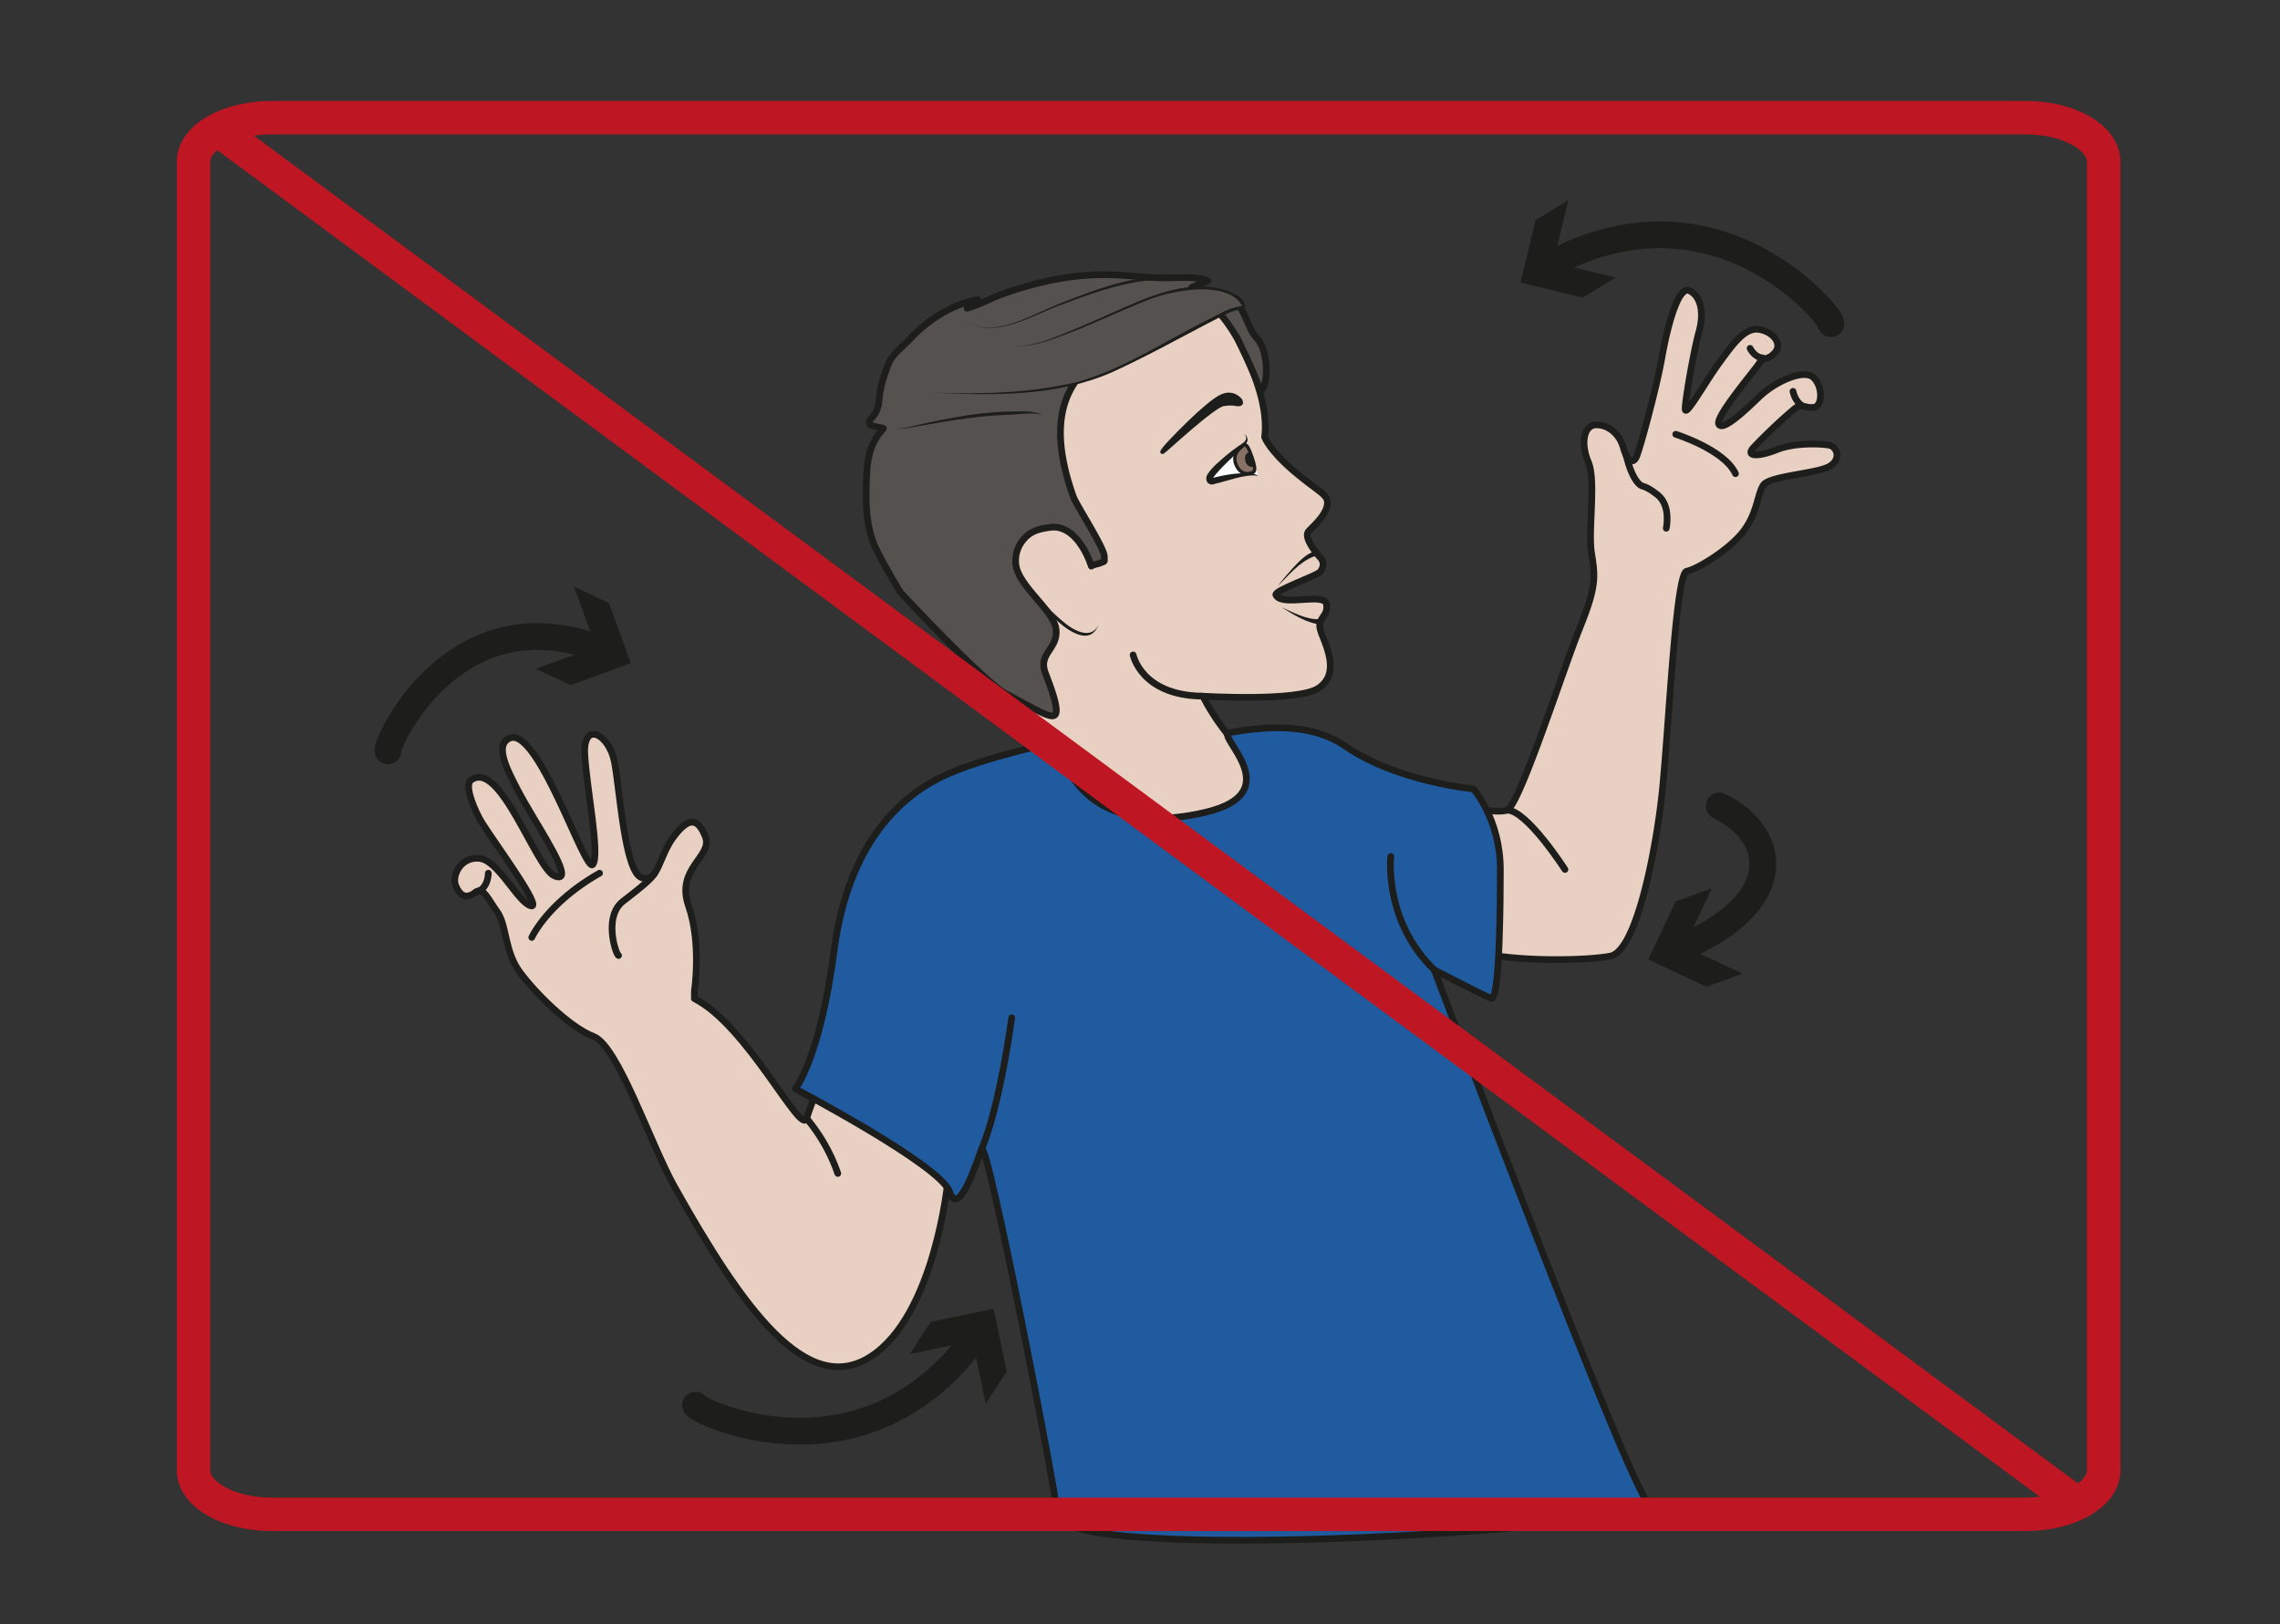
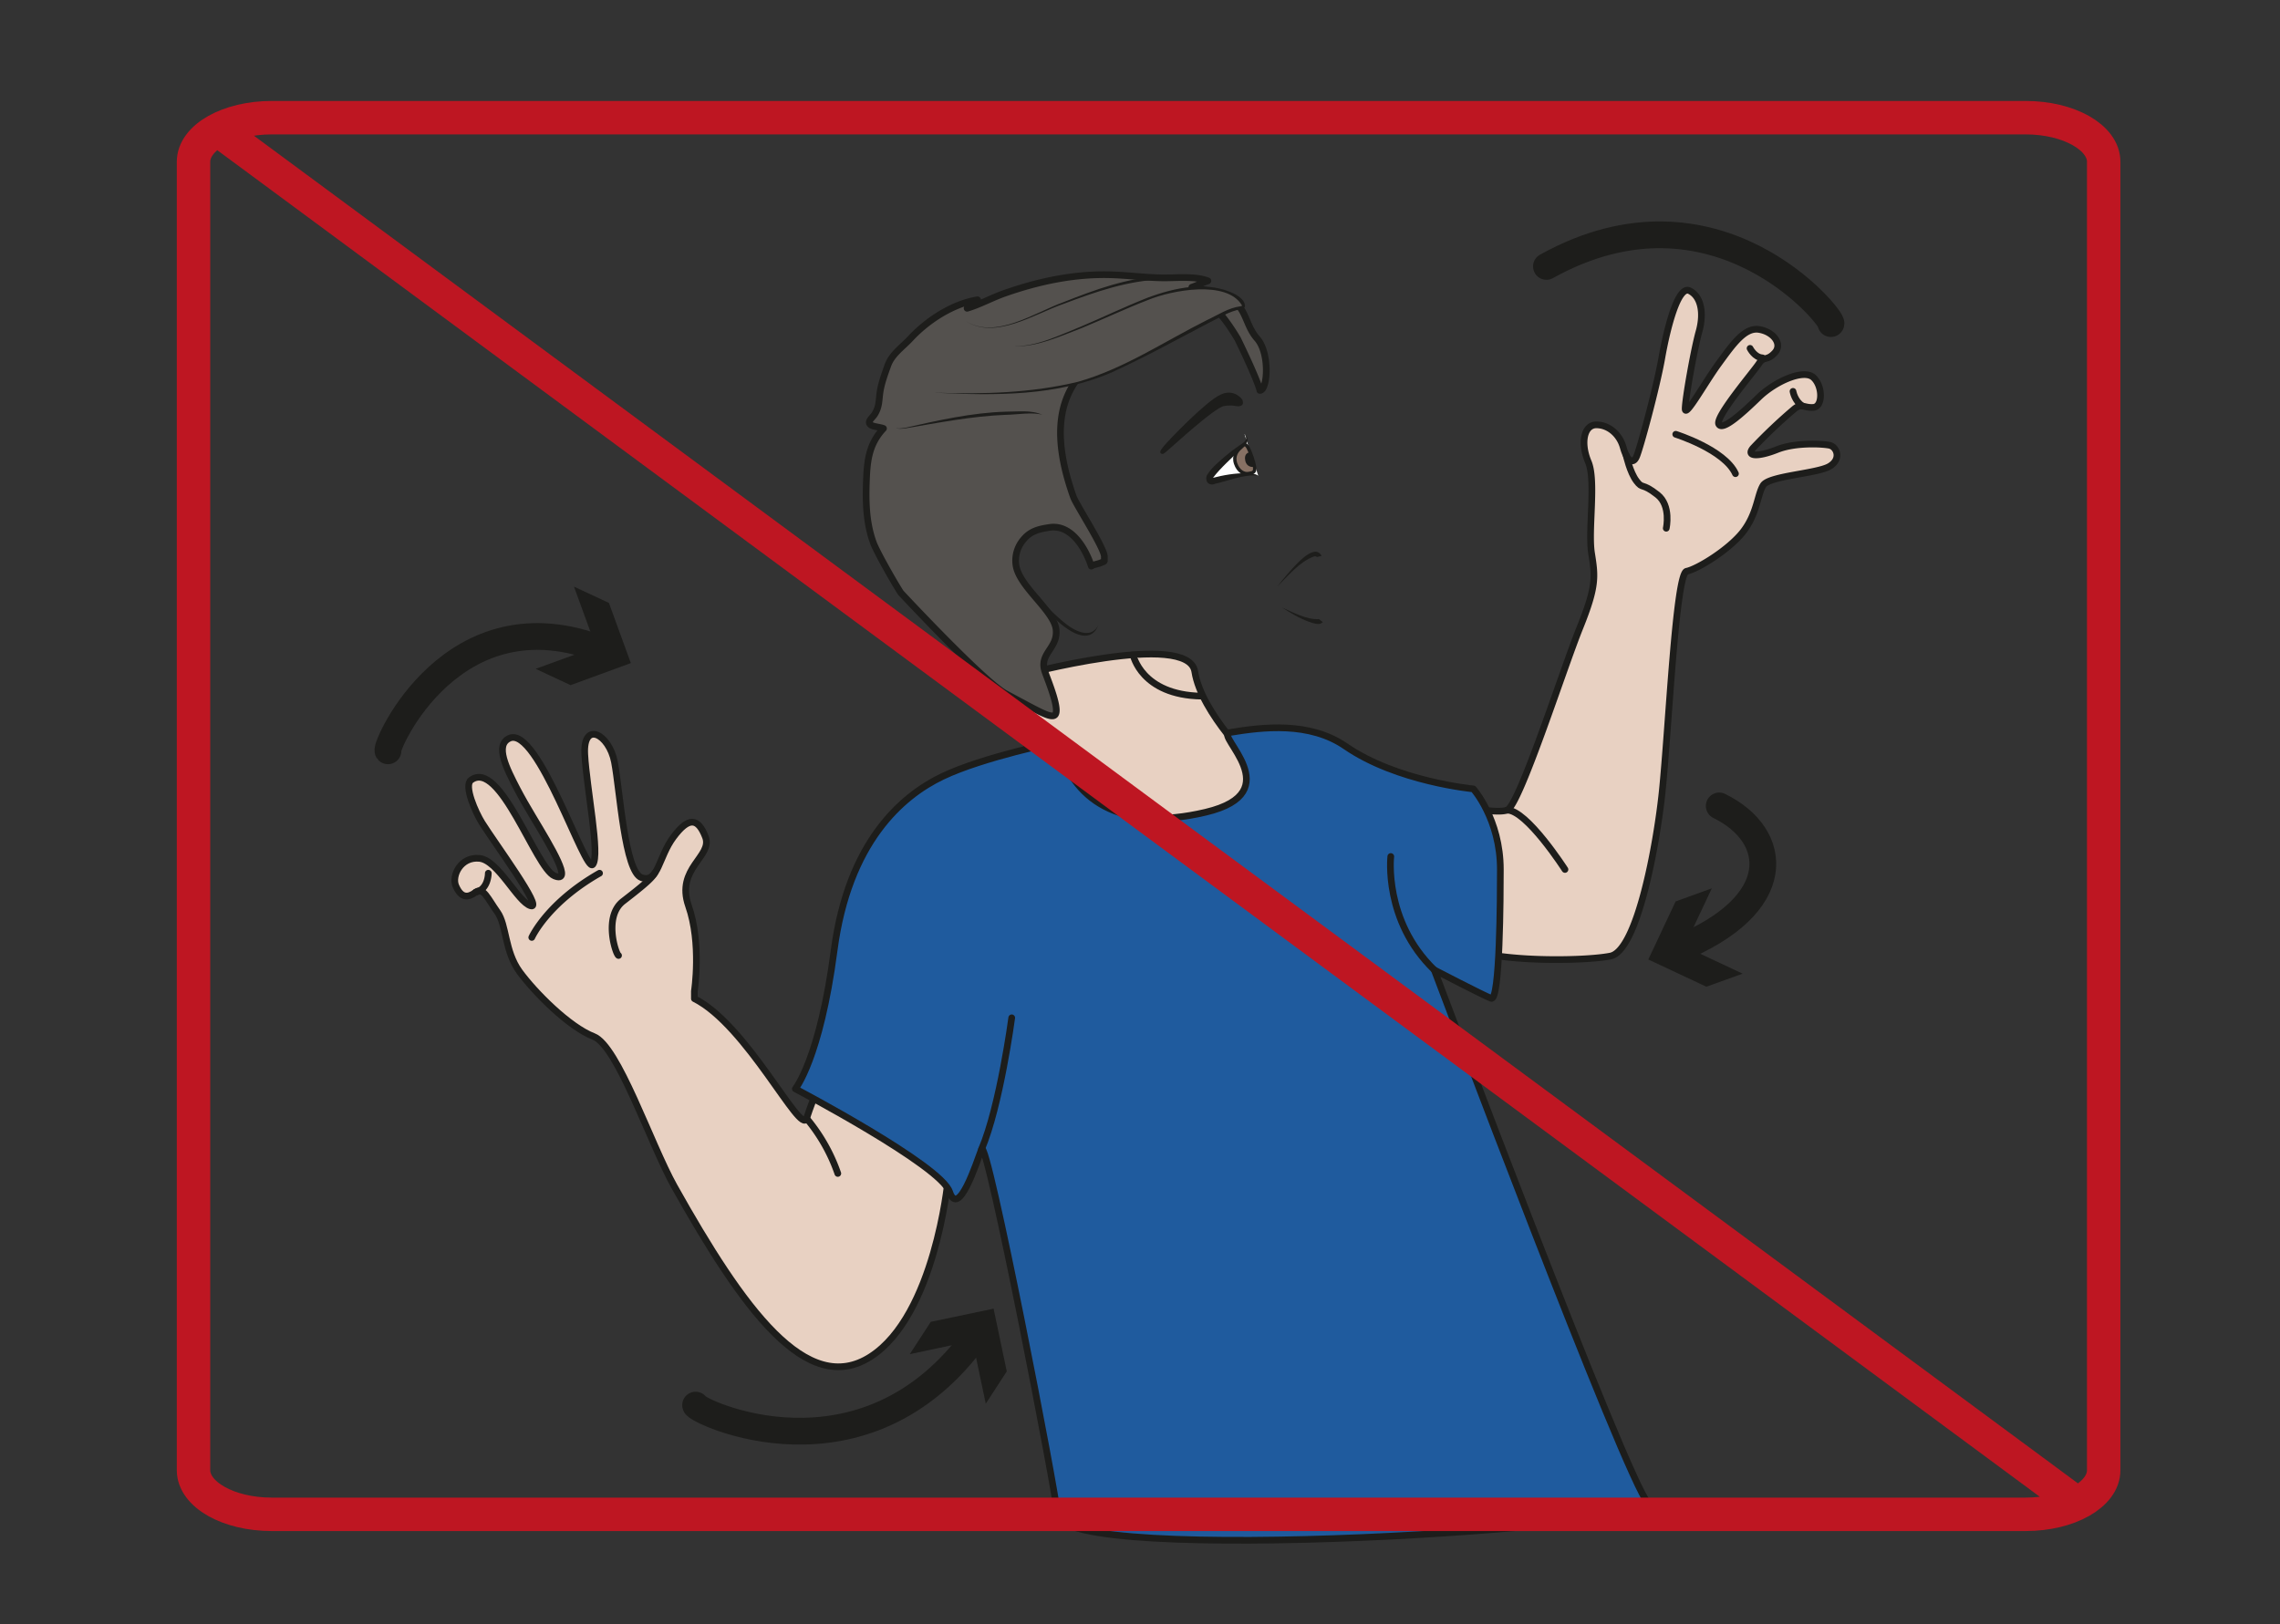
<svg xmlns="http://www.w3.org/2000/svg" viewBox="0 0 454.36 323.74">
  <rect x="0" y="0" width="454.36" height="323.74" fill="#333333" stroke="none" />
  <defs>
    <clipPath id="a" clipPathUnits="userSpaceOnUse">
      <path d="M0 242.8h340.77V0H0z" />
    </clipPath>
    <clipPath id="b" clipPathUnits="userSpaceOnUse">
      <path d="M0 242.8h340.77V0H0z" />
    </clipPath>
    <clipPath id="c" clipPathUnits="userSpaceOnUse">
      <path d="M0 242.8h340.77V0H0z" />
    </clipPath>
  </defs>
  <g clip-path="url(#a)" transform="matrix(1.333 0 0 -1.333 0 323.74)">
    <path d="M178.62 142.44c.97-6.24 8.97-13.95 8.97-13.95l1.72-11.74-34.36.55-2.51 24.56s25.21 6.82 26.18.58" fill="#e8d1c2" />
    <path d="M178.62 142.44c.97-6.24 8.97-13.95 8.97-13.95l1.72-11.74-34.36.55-2.51 24.56s25.21 6.82 26.18.58z" fill="none" stroke="#1d1d1b" stroke-linecap="round" stroke-linejoin="round" stroke-miterlimit="10" />
-     <path d="M179.6 138.78s14.43-.88 17.5 1.18c3.57 2.38.73 7.03.27 8.8-.46 1.78 1.25 1.9.94 3.75-.32 1.87-6.69-.46-7.57 1.4-.3.66 6.15 2.85 6.63 3.47 1.05 1.36-.15 2.28-.15 2.28s-2.52 2.82-1.57 3.8c.95.97 2.52 2.37 2.78 3.91.27 1.55-1.22 1.83-4.97 5.03-3.76 3.2-4.4 5.11-4.4 5.11 1.1 8.42-7.6 20.54-7.6 20.54s-9.6 3.31-26.97-4.9c-17.36-8.21-13.35-30.15-9.17-39.13 4.13-8.9 1.73-6.07 9.52-14.88" fill="#e8d1c2" stroke="#1d1d1b" stroke-linecap="round" stroke-linejoin="round" stroke-miterlimit="10" />
    <path d="M164.22 149.47c-1.42-3.92-6.03.12-7.53 2.02a15 15 0 00-1.74 2.58 24.84 24.84 0 014.27-4.38c1.42-1.17 3.98-2.5 5-.22" fill="#1d1d1b" />
    <path d="M185.48 183.02s-1.05 1.47-2.87.63c-2.2-1-7.78-6.85-8.44-7.66-.75-.91-.4-.75-.28-.73.12.02 7.46 6.88 9.01 7.13 1.56.25 1.85-.08 2.34-.01.5.06.32.4.24.64" fill="#1d1d1b" fill-rule="evenodd" />
    <path d="M185.48 183.02s-1.05 1.47-2.87.63c-2.2-1-7.78-6.85-8.44-7.66-.75-.91-.4-.75-.28-.73.12.02 7.46 6.88 9.01 7.13 1.56.25 1.85-.08 2.34-.01.5.06.32.4.24.64z" fill="none" stroke="#1d1d1b" stroke-width=".5" stroke-miterlimit="10" />
    <path d="M196.85 159.58c.01.03-.13.16-.43.08-2.21-.83-3.82-2.88-5.47-4.5.43.53.85 1.1 1.31 1.62.88.97 4.18 5.16 5.32 2.96l-.73-.16M191.62 152.05c1.63-.72 3.8-1.9 5.56-1.75l.58-.46c-.36-.34-.7-.29-1.08-.24-1.84.43-3.48 1.46-5.06 2.45" fill="#1d1d1b" />
    <path d="M160.47 168.57c.43-1.2 4.67-7.69 4.63-8.96-.03-.8.17-.61-.54-.9-.44-.19-1-.23-1.41-.49-.87 2.66-2.98 6.24-6.19 5.79-1.6-.23-2.91-.53-3.98-1.85a4.82 4.82 0 01-1.1-3.77c.45-3.25 5.71-6.83 6-9.66.3-2.85-2.62-3.56-1.65-6.34.52-1.46 2.25-5.62 1.5-6.41-.6-.61-2.51.58-7.35 3.15-3.29 1.75-15.7 15.09-15.7 15.09-.81 1.21-3.61 6.1-4.12 7.51-1.03 2.84-1.14 5.8-1.05 8.73.1 3.26.28 5.9 2.57 8.34-.46.2-1.65.26-1.98.6-.46.47.32.98.67 1.53.73 1.2.6 2.11.81 3.4.21 1.31.7 2.64 1.15 3.89.6 1.7 2.2 2.75 3.41 4.06 2.54 2.72 6.3 5.16 10 5.76a4.18 4.18 0 00-1.56-1.27c1.89.56 3.69 1.57 5.57 2.23 5.22 1.84 10.68 2.98 16.21 2.77 2.48-.09 4.96-.42 7.43-.45 2.08-.03 4.88.3 6.79-.45-.8-.27-1.58-.67-2.4-.95 1.97-.42 4.04-.81 5.85-1.82 2.31-1.3 2.15-3.87 3.9-5.85 1.96-2.22 1.57-7.77.42-7.76 0 0-.21 1.29-3.32 7.7 0 0-3.18 5.48-4.46 4.83-1.28-.65-8.65-1.63-11.51-4.11-4.53-3.92-14.77-6.98-8.59-24.34" fill="#54514e" />
    <path d="M160.47 168.57c.43-1.2 4.67-7.69 4.63-8.96-.03-.8.17-.61-.54-.9-.44-.19-1-.23-1.41-.49-.87 2.66-2.98 6.24-6.19 5.79-1.6-.23-2.91-.53-3.98-1.85a4.82 4.82 0 01-1.1-3.77c.45-3.25 5.71-6.83 6-9.66.3-2.85-2.62-3.56-1.65-6.34.52-1.46 2.25-5.62 1.5-6.41-.6-.61-2.51.58-7.35 3.15-3.29 1.75-15.7 15.09-15.7 15.09-.81 1.21-3.61 6.1-4.12 7.51-1.03 2.84-1.14 5.8-1.05 8.73.1 3.26.28 5.9 2.57 8.34-.46.2-1.65.26-1.98.6-.46.47.32.98.67 1.53.73 1.2.6 2.11.81 3.4.21 1.31.7 2.64 1.15 3.89.6 1.7 2.2 2.75 3.41 4.06 2.54 2.72 6.3 5.16 10 5.76a4.18 4.18 0 00-1.56-1.27c1.89.56 3.69 1.57 5.57 2.23 5.22 1.84 10.68 2.98 16.21 2.77 2.48-.09 4.96-.42 7.43-.45 2.08-.03 4.88.3 6.79-.45-.8-.27-1.58-.67-2.4-.95 1.97-.42 4.04-.81 5.85-1.82 2.31-1.3 2.15-3.87 3.9-5.85 1.96-2.22 1.57-7.77.42-7.76 0 0-.21 1.29-3.32 7.7 0 0-3.18 5.48-4.46 4.83-1.28-.65-8.65-1.63-11.51-4.11-4.53-3.92-14.77-6.98-8.59-24.34z" fill="none" stroke="#1d1d1b" stroke-linecap="round" stroke-linejoin="round" stroke-miterlimit="10" />
    <path d="M155.84 180.84c-1.43.45-3.94.01-5.47 0-5.05-.2-10.08-1.18-15.05-2.03-.45-.04-.94-.12-1.38.05.45-.13.92-.02 1.37.04 4.93 1.11 9.96 2.26 15.03 2.41 1.8-.01 3.83.3 5.5-.47" fill="#1d1d1b" />
    <path d="M139.86 184.15s16.6-1.18 25.65 2.93c9.05 4.1 18.1 9.83 19.91 9.76 1.81-.07-1.4 4.85-11.42 2.16-5.42-1.47-17.68-8.47-22.55-7.91" fill="#54514e" />
    <path d="M139.86 184.15c7.12-.25 14.36-.05 21.3 1.63 6.88 1.95 12.91 6.03 19.27 9.22 1.64.76 3.2 1.84 5.03 2.07.2.02.21.03.21.14-2.29 3.84-10.55 2.25-14.04.8-3.33-1.28-6.57-2.82-9.87-4.18-3.3-1.24-6.7-2.89-10.3-2.74 3.6-.06 6.93 1.67 10.2 2.97 3.3 1.4 6.51 2.95 9.85 4.27 4.1 1.54 9.08 2.63 13.18.53.6-.39 1.3-.83 1.43-1.62.06-.36-.32-.66-.65-.63-1.65-.24-3.28-1.32-4.81-2.05-4.75-2.49-9.46-5.09-14.34-7.32-8.25-3.65-17.63-3.53-26.46-3.1M144.5 194.8c4.37-2.7 10.22 1.35 14.44 2.87 4.76 1.88 9.66 3.7 14.84 3.9.33 0 .34-.51 0-.5-5.08-.11-10.02-1.85-14.75-3.63-4.25-1.46-10.2-5.4-14.54-2.64" fill="#1d1d1b" />
    <path d="M179.6 138.78c-8.98.16-10.2 6.16-10.2 6.16" fill="#e8d1c2" stroke="#1d1d1b" stroke-linecap="round" stroke-linejoin="round" stroke-miterlimit="10" />
    <path d="M186.04 177.97s.87-.8-.13-1.55-5.09-4.3-5.1-5.02c0-.74.62-.44.62-.44s5.5 1.5 6.68.77" fill="#fff" />
    <path d="M186.04 177.97c.33-.23.6-.73.39-1.2-.17-.39-.6-.7-.88-.98-1.3-1.34-3.11-2.89-4.2-4.36-.05-.1-.01-.04-.04-.05 0-.06.02-.1 0-.08 0 .02-.11.1-.14.09h.04c1.7.44 3.46.75 5.22.72.57-.04 1.2-.05 1.68-.38-2.06.3-4.8-.87-6.47-1.2-.38-.21-1-.12-1.2.32-.18.35-.12.8.05 1.05.75 1.15 1.73 1.91 2.72 2.78.64.54 1.3 1.05 2 1.53.71.47 1.49.83.83 1.76" fill="#1d1d1b" />
    <path d="M184.72 173.56c.41-1.2 1.28-1.6 1.89-1.5.84.16 1.37.03.56 2.43-.9 2.67-1.19 1.85-1.68 1.44-.48-.4-1.17-1.17-.77-2.37" fill="#877164" fill-rule="evenodd" />
    <path d="M184.72 173.56c.41-1.2 1.28-1.6 1.89-1.5.84.16 1.37.03.56 2.43-.9 2.67-1.19 1.85-1.68 1.44-.48-.4-1.17-1.17-.77-2.37z" fill="none" stroke="#1d1d1b" stroke-width=".5" stroke-linecap="round" stroke-linejoin="round" stroke-miterlimit="10" />
    <path d="M186.77 175.23s-.84-.1-.61-1.22c.21-1.1 1.36-1.1 1.43-.78 0 0-.67 2.05-.82 2" fill="#1d1d1b" fill-rule="evenodd" />
    <path d="M103.81 94.67s1.09 7.14-.88 12.75c-1.96 5.62 3.65 7.4 2.53 10.3-1.12 2.9-2.53 3-4.77 0-2.25-3-2.25-6.93-4.77-6.09-2.53.84-3.25 13.09-4.06 17.3-.82 4.22-4.72 6.2-4.44 1.14.28-5.06 2.32-15.07 1.2-16.47-1.13-1.4-8.2 20.8-12.46 18.88-2.24-1.02-.4-4.56 1.14-7.55.69-1.32 1.5-2.73 2.33-4.11 2.88-4.8 6.07-10.07 3.26-8.92-2.8 1.16-8.15 17.57-12.48 14.32-1.11-.83.7-4.86 1.65-6.38 1.89-3.02 9.25-12.98 7.29-12.42-1.97.56-4.87 6.82-7.67 7.1-2.81.28-4.18-2.6-3.54-4.11.81-1.9 1.85-1.79 2.97-.95 1.13.85 1.84-1 3.25-2.97 1.4-1.97 1.06-5.8 3.3-8.9 2.25-3.09 7.43-8.3 11.08-9.7 3.65-1.4 8.5-16.04 12.07-22.42 10.25-18.28 19.82-31.62 29.37-25.44s11.5 26.11 11.5 26.11l5.06 12.36-22.18 7.58s-3.13-7.77-3.98-10.44c-.84-2.66-8.9 13.97-16.77 17.9z" fill="#e8d1c2" />
    <path d="M103.81 94.67s1.09 7.14-.88 12.75c-1.96 5.62 3.65 7.4 2.53 10.3-1.12 2.9-2.53 3-4.77 0-2.25-3-2.25-6.93-4.77-6.09-2.53.84-3.25 13.09-4.06 17.3-.82 4.22-4.72 6.2-4.44 1.14.28-5.06 2.32-15.07 1.2-16.47-1.13-1.4-8.2 20.8-12.46 18.88-2.24-1.02-.4-4.56 1.14-7.55.69-1.32 1.5-2.73 2.33-4.11 2.88-4.8 6.07-10.07 3.26-8.92-2.8 1.16-8.15 17.57-12.48 14.32-1.11-.83.7-4.86 1.65-6.38 1.89-3.02 9.25-12.98 7.29-12.42-1.97.56-4.87 6.82-7.67 7.1-2.81.28-4.18-2.6-3.54-4.11.81-1.9 1.85-1.79 2.97-.95 1.13.85 1.84-1 3.25-2.97 1.4-1.97 1.06-5.8 3.3-8.9 2.25-3.09 7.43-8.3 11.08-9.7 3.65-1.4 8.5-16.04 12.07-22.42 10.25-18.28 19.82-31.62 29.37-25.44s11.5 26.11 11.5 26.11l5.06 12.36-22.18 7.58s-3.13-7.77-3.98-10.44c-.84-2.66-8.9 13.97-16.77 17.9z" fill="none" stroke="#1d1d1b" stroke-linecap="round" stroke-linejoin="round" stroke-miterlimit="10" />
    <path d="M73 112.3s.02-2.4-1.89-2.84M92.47 100c-.4.14-2.3 5.81.68 8.11 2.97 2.3 4.23 3.35 4.72 4.2M79.5 102.7s2.3 5.14 10.13 9.6M125.25 67.41a26.07 26.07 0 01-4.67 8.23" fill="none" stroke="#1d1d1b" stroke-linecap="round" stroke-miterlimit="10" />
    <path d="M216.28 122.7s7.17-1.63 9.02-.97c1.85.65 8.4 21.13 10.91 27.33 2.5 6.21 2.27 7.63 1.72 11.11-.54 3.49.71 10.78-.48 13.62-1.2 2.83-.66 5.55 1.2 5.55 1.85 0 3.48-1.41 4.02-3.37.55-1.96 1.42-2.62 1.97-1.42.54 1.2 3.04 10.45 3.8 14.81.77 4.36 2.4 10.9 4.15 10.03 1.74-.87 2.17-3.38 1.41-6.1-.76-2.72-2.07-10.14-2.07-11.55 0-1.42 2.94 3.92 5.01 6.75s3.86 5.44 6.01 5.12c2.16-.33 3.58-2.18 2.38-3.49-1.2-1.3-1.6-.43-2.38-1.63-.78-1.2-6.55-7.95-6-9.04.54-1.09 3.52 1.63 6 4.03 2.49 2.4 6.73 4.25 8.15 2.94 1.42-1.3 1.42-4.36 0-4.47-1.42-.1-1.74.66-2.83-.21a77.36 77.36 0 01-6.21-5.88c-1.09-1.31.87-1.31 3.6-.22 2.72 1.09 6.75.87 7.84.65 1.09-.22 1.85-2.07 0-3.16-1.85-1.09-9.04-1.41-9.91-2.83-.88-1.41-.88-4.14-2.94-6.86-2.07-2.72-6.87-5.66-8.5-5.99-1.63-.33-2.68-23.55-3.66-33-.81-7.8-3.7-23.76-7.74-24.54-4.03-.79-16.88-.9-21.47 1.17-4.6 2.07-3 21.63-3 21.63" fill="#e8d1c2" />
    <path d="M216.28 122.7s7.17-1.63 9.02-.97c1.85.65 8.4 21.13 10.91 27.33 2.5 6.21 2.27 7.63 1.72 11.11-.54 3.49.71 10.78-.48 13.62-1.2 2.83-.66 5.55 1.2 5.55 1.85 0 3.48-1.41 4.02-3.37.55-1.96 1.42-2.62 1.97-1.42.54 1.2 3.04 10.45 3.8 14.81.77 4.36 2.4 10.9 4.15 10.03 1.74-.87 2.17-3.38 1.41-6.1-.76-2.72-2.07-10.14-2.07-11.55 0-1.42 2.94 3.92 5.01 6.75s3.86 5.44 6.01 5.12c2.16-.33 3.58-2.18 2.38-3.49-1.2-1.3-1.6-.43-2.38-1.63-.78-1.2-6.55-7.95-6-9.04.54-1.09 3.52 1.63 6 4.03 2.49 2.4 6.73 4.25 8.15 2.94 1.42-1.3 1.42-4.36 0-4.47-1.42-.1-1.74.66-2.83-.21a77.36 77.36 0 01-6.21-5.88c-1.09-1.31.87-1.31 3.6-.22 2.72 1.09 6.75.87 7.84.65 1.09-.22 1.85-2.07 0-3.16-1.85-1.09-9.04-1.41-9.91-2.83-.88-1.41-.88-4.14-2.94-6.86-2.07-2.72-6.87-5.66-8.5-5.99-1.63-.33-2.68-23.55-3.66-33-.81-7.8-3.7-23.76-7.74-24.54-4.03-.79-16.88-.9-21.47 1.17-4.6 2.07-3 21.63-3 21.63z" fill="none" stroke="#1d1d1b" stroke-linecap="round" stroke-linejoin="round" stroke-miterlimit="10" />
    <path d="M233.96 112.86s-5.74 8.93-8.66 8.87M249.1 163.88s.76 3.37-1.3 5c-2.41 1.9-2.18.77-3.16 2.08-.98 1.3-1.54 3.86-1.54 3.86M250.52 177.93s7.3-2.3 8.93-5.89M261.63 190.78s.68-1.36 1.85-1.42M268.05 184.35s.24-1.47 1.43-2.2" fill="none" stroke="#1d1d1b" stroke-linecap="round" stroke-miterlimit="10" />
    <path d="M158.15 131.94s-11.15-2.25-17.25-5.17-14.07-9.82-16.2-26.01c-2.12-16.2-5.8-20.7-5.8-20.7s21.73-11.42 23.06-15.4c1.33-3.98 3.98 4.25 4.78 6.37.8 2.12 11.27-52.02 11.35-54.6.25-7.86 91.68-1.91 88.33 1.64-3.34 3.55-32 79.77-32 79.77s7.17-3.72 8.5-4.25c1.33-.53 1.38 15.34 1.38 19.27 0 7.52-4.04 12.05-4.04 12.05s-11.41 1.06-19.1 6.37c-5.39 3.71-12.33 2.89-17.37 2.05-2.18-.36 9.06-8.92-3.54-11.91-12.8-3.04-20.08 1.86-22.1 10.52" fill="#1f5b9e" />
    <path d="M158.15 131.94s-11.15-2.25-17.25-5.17-14.07-9.82-16.2-26.01c-2.12-16.2-5.8-20.7-5.8-20.7s21.73-11.42 23.06-15.4c1.33-3.98 3.98 4.25 4.78 6.37.8 2.12 11.27-52.02 11.35-54.6.25-7.86 91.68-1.91 88.33 1.64-3.34 3.55-32 79.77-32 79.77s7.17-3.72 8.5-4.25c1.33-.53 1.38 15.34 1.38 19.27 0 7.52-4.04 12.05-4.04 12.05s-11.41 1.06-19.1 6.37c-5.39 3.71-12.33 2.89-17.37 2.05-2.18-.36 9.06-8.92-3.54-11.91-12.8-3.04-20.08 1.86-22.1 10.52z" fill="none" stroke="#1d1d1b" stroke-linejoin="round" stroke-miterlimit="10" />
    <path d="M151.25 90.68s-1.75-13.17-4.51-19.65M207.92 114.8s-1.1-9.6 6.5-16.96" fill="none" stroke="#1d1d1b" stroke-linecap="round" stroke-miterlimit="10" />
  </g>
  <g clip-path="url(#b)" transform="matrix(1.333 0 0 -1.333 0 323.74)">
    <path d="M58 130.6c-.5.56 9.7 24.02 32.17 15.06" fill="none" stroke="#1d1d1b" stroke-width="4" stroke-linecap="round" stroke-linejoin="round" />
    <path d="M80.08 142.86l9.01 3.28-3.28 9.01 5.22-2.43 3.28-9-9.01-3.3z" fill="#1d1d1b" />
    <path d="M273.72 194.48c.48.67-17.13 22.68-42.53 8.55" fill="none" stroke="#1d1d1b" stroke-width="4" stroke-linecap="round" stroke-linejoin="round" />
-     <path d="M234.47 212.94l-2.26-9.32 9.33-2.25-4.92-3-9.32 2.25 2.25 9.32z" fill="#1d1d1b" />
+     <path d="M234.47 212.94z" fill="#1d1d1b" />
    <path d="M103.99 32.77c-.14-.8 25.22-13.1 42.08 10.57" fill="none" stroke="#1d1d1b" stroke-width="4" stroke-linecap="round" stroke-linejoin="round" />
    <path d="M147.37 32.98l-1.98 9.4-9.38-1.99 3.14 4.83 9.39 1.97 1.97-9.38z" fill="#1d1d1b" />
    <path d="M257.02 122.36c9.12-4.46 10.08-14.85-6.28-21.44" fill="none" stroke="#1d1d1b" stroke-width="4" stroke-linecap="round" stroke-linejoin="round" />
    <path d="M255.91 110.04l-4.08-8.68 8.69-4.08-5.42-1.95-8.68 4.07 4.08 8.68z" fill="#1d1d1b" />
  </g>
  <g clip-path="url(#c)" transform="matrix(1.333 0 0 -1.333 0 323.74)">
    <path d="M314.5 23.04c0-3.65-5.22-6.6-11.67-6.6H40.61c-6.45 0-11.68 2.95-11.68 6.6v195.63c0 3.65 5.23 6.6 11.68 6.6h262.22c6.45 0 11.67-2.95 11.67-6.6zM33.68 222.63L310.5 18.07" fill="none" stroke="#be1622" stroke-width="5" stroke-linecap="round" stroke-linejoin="round" stroke-miterlimit="10" />
  </g>
</svg>